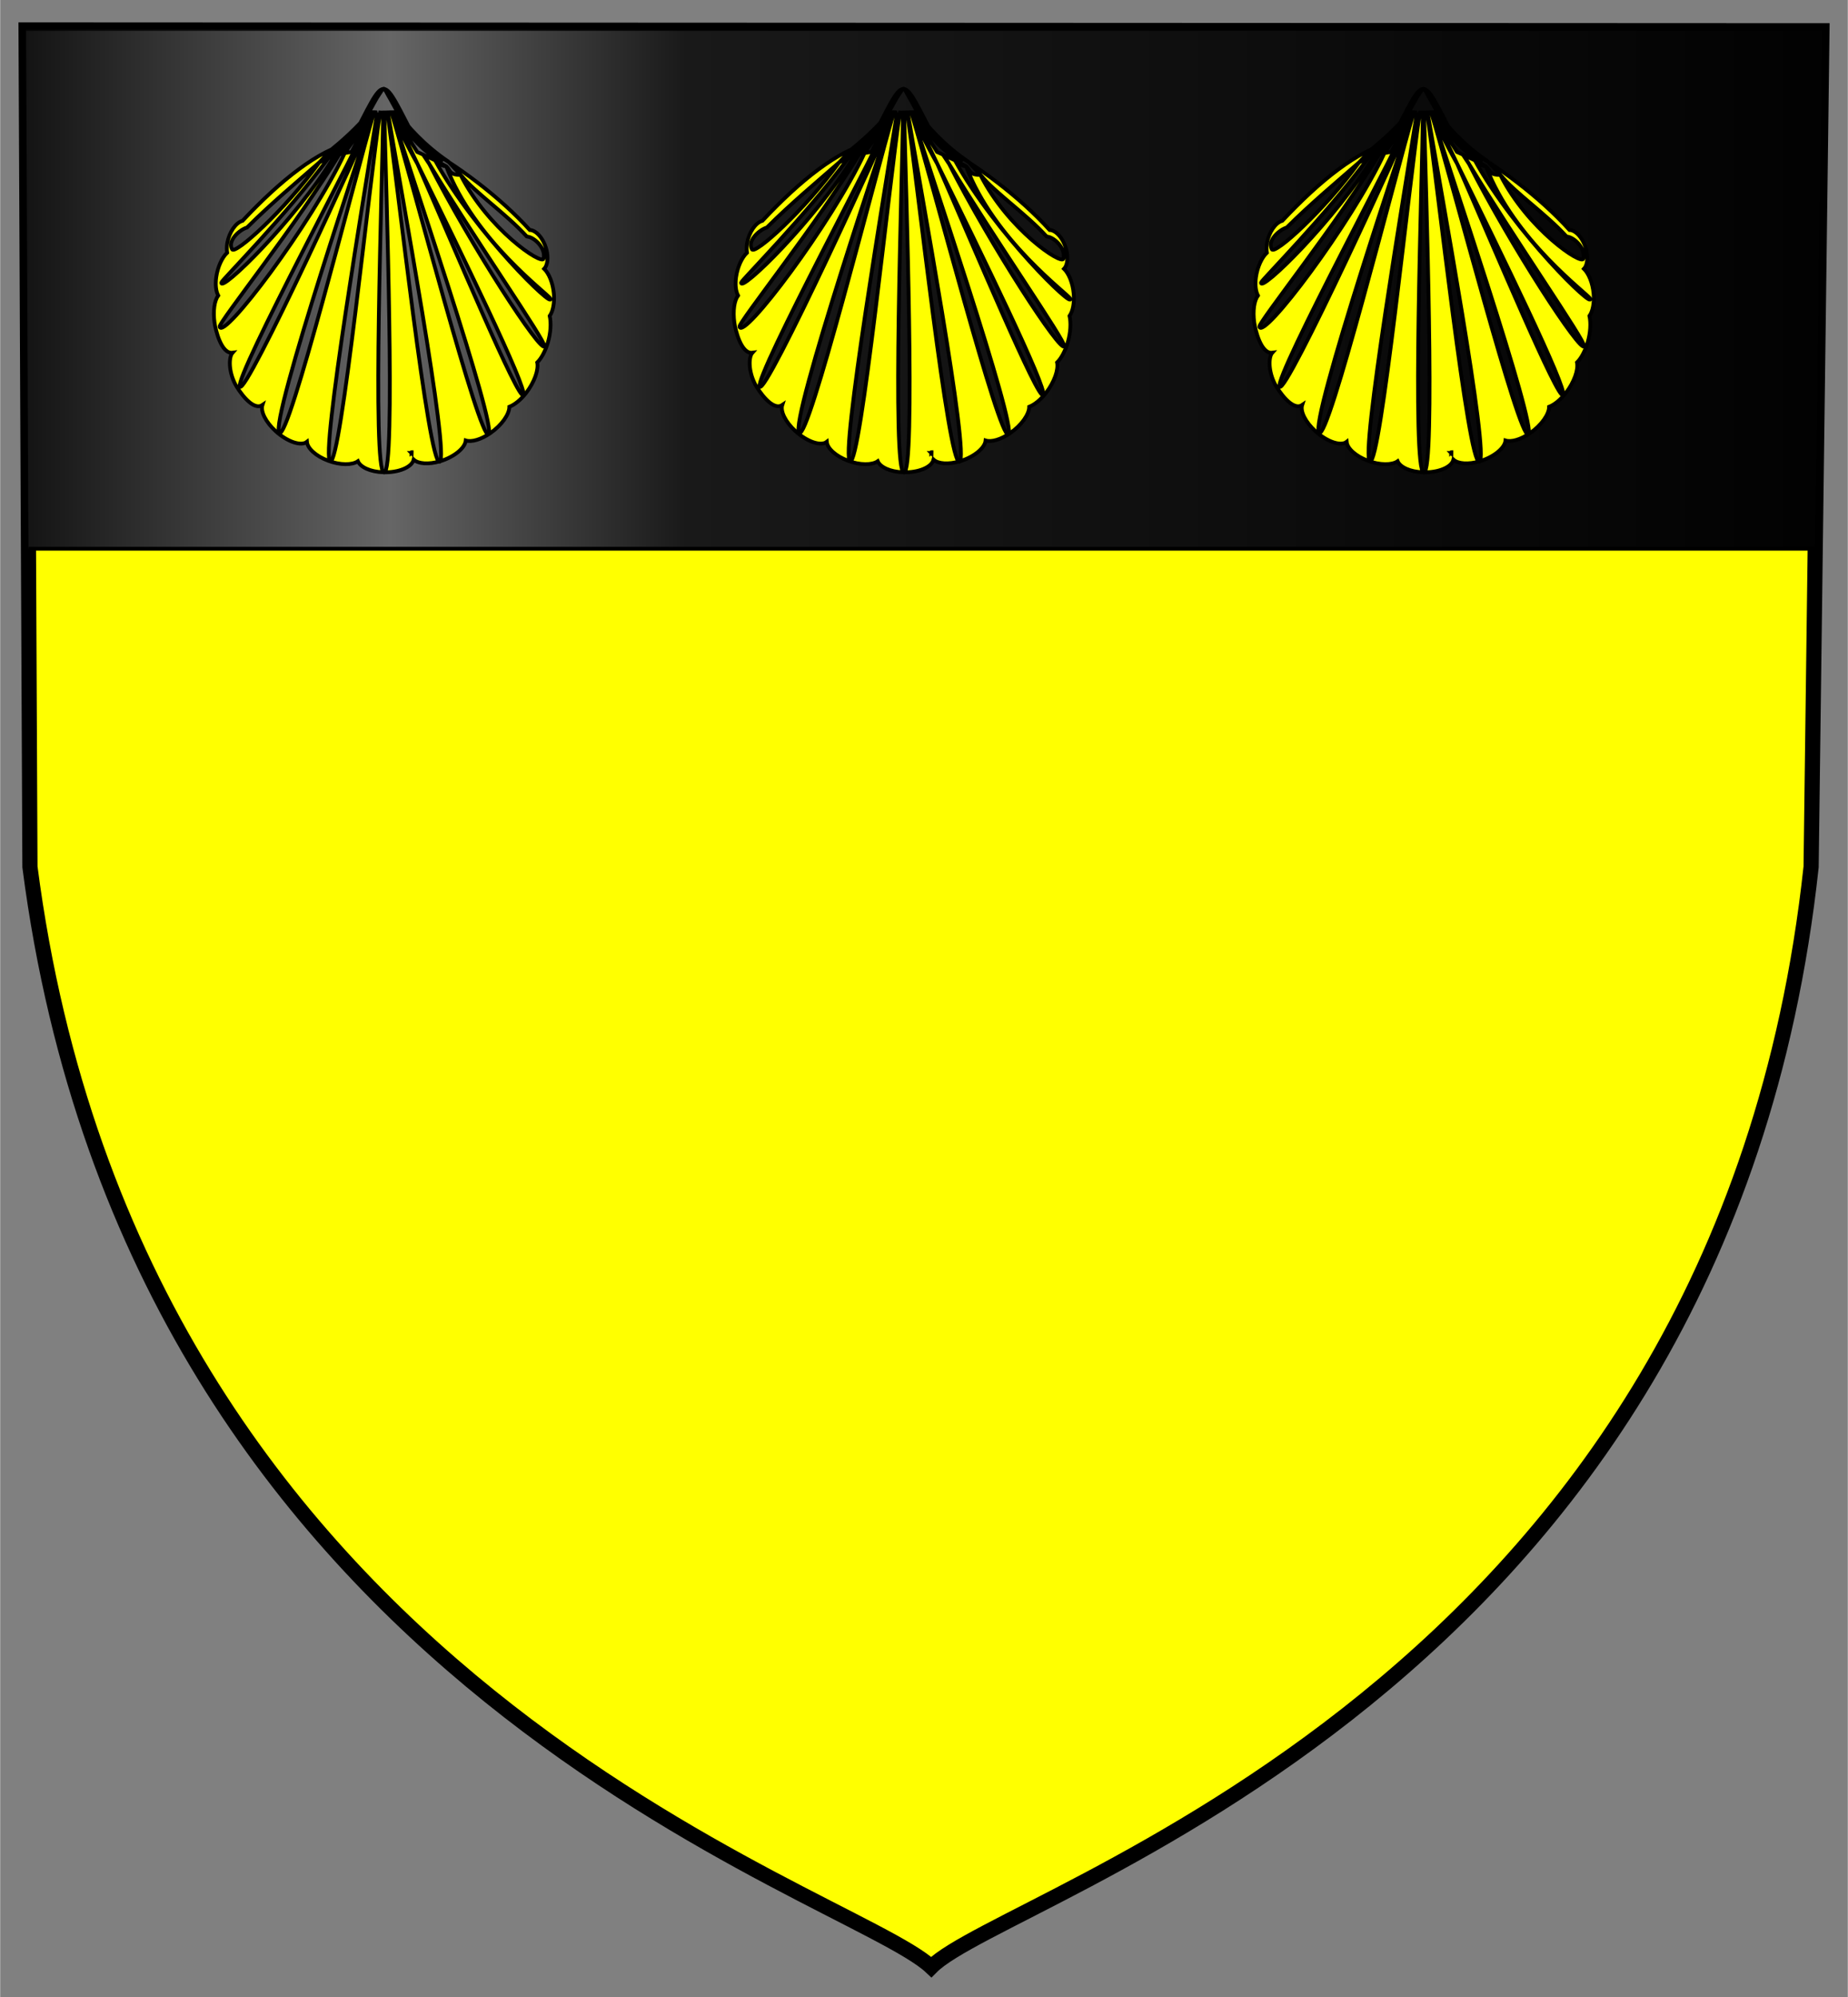
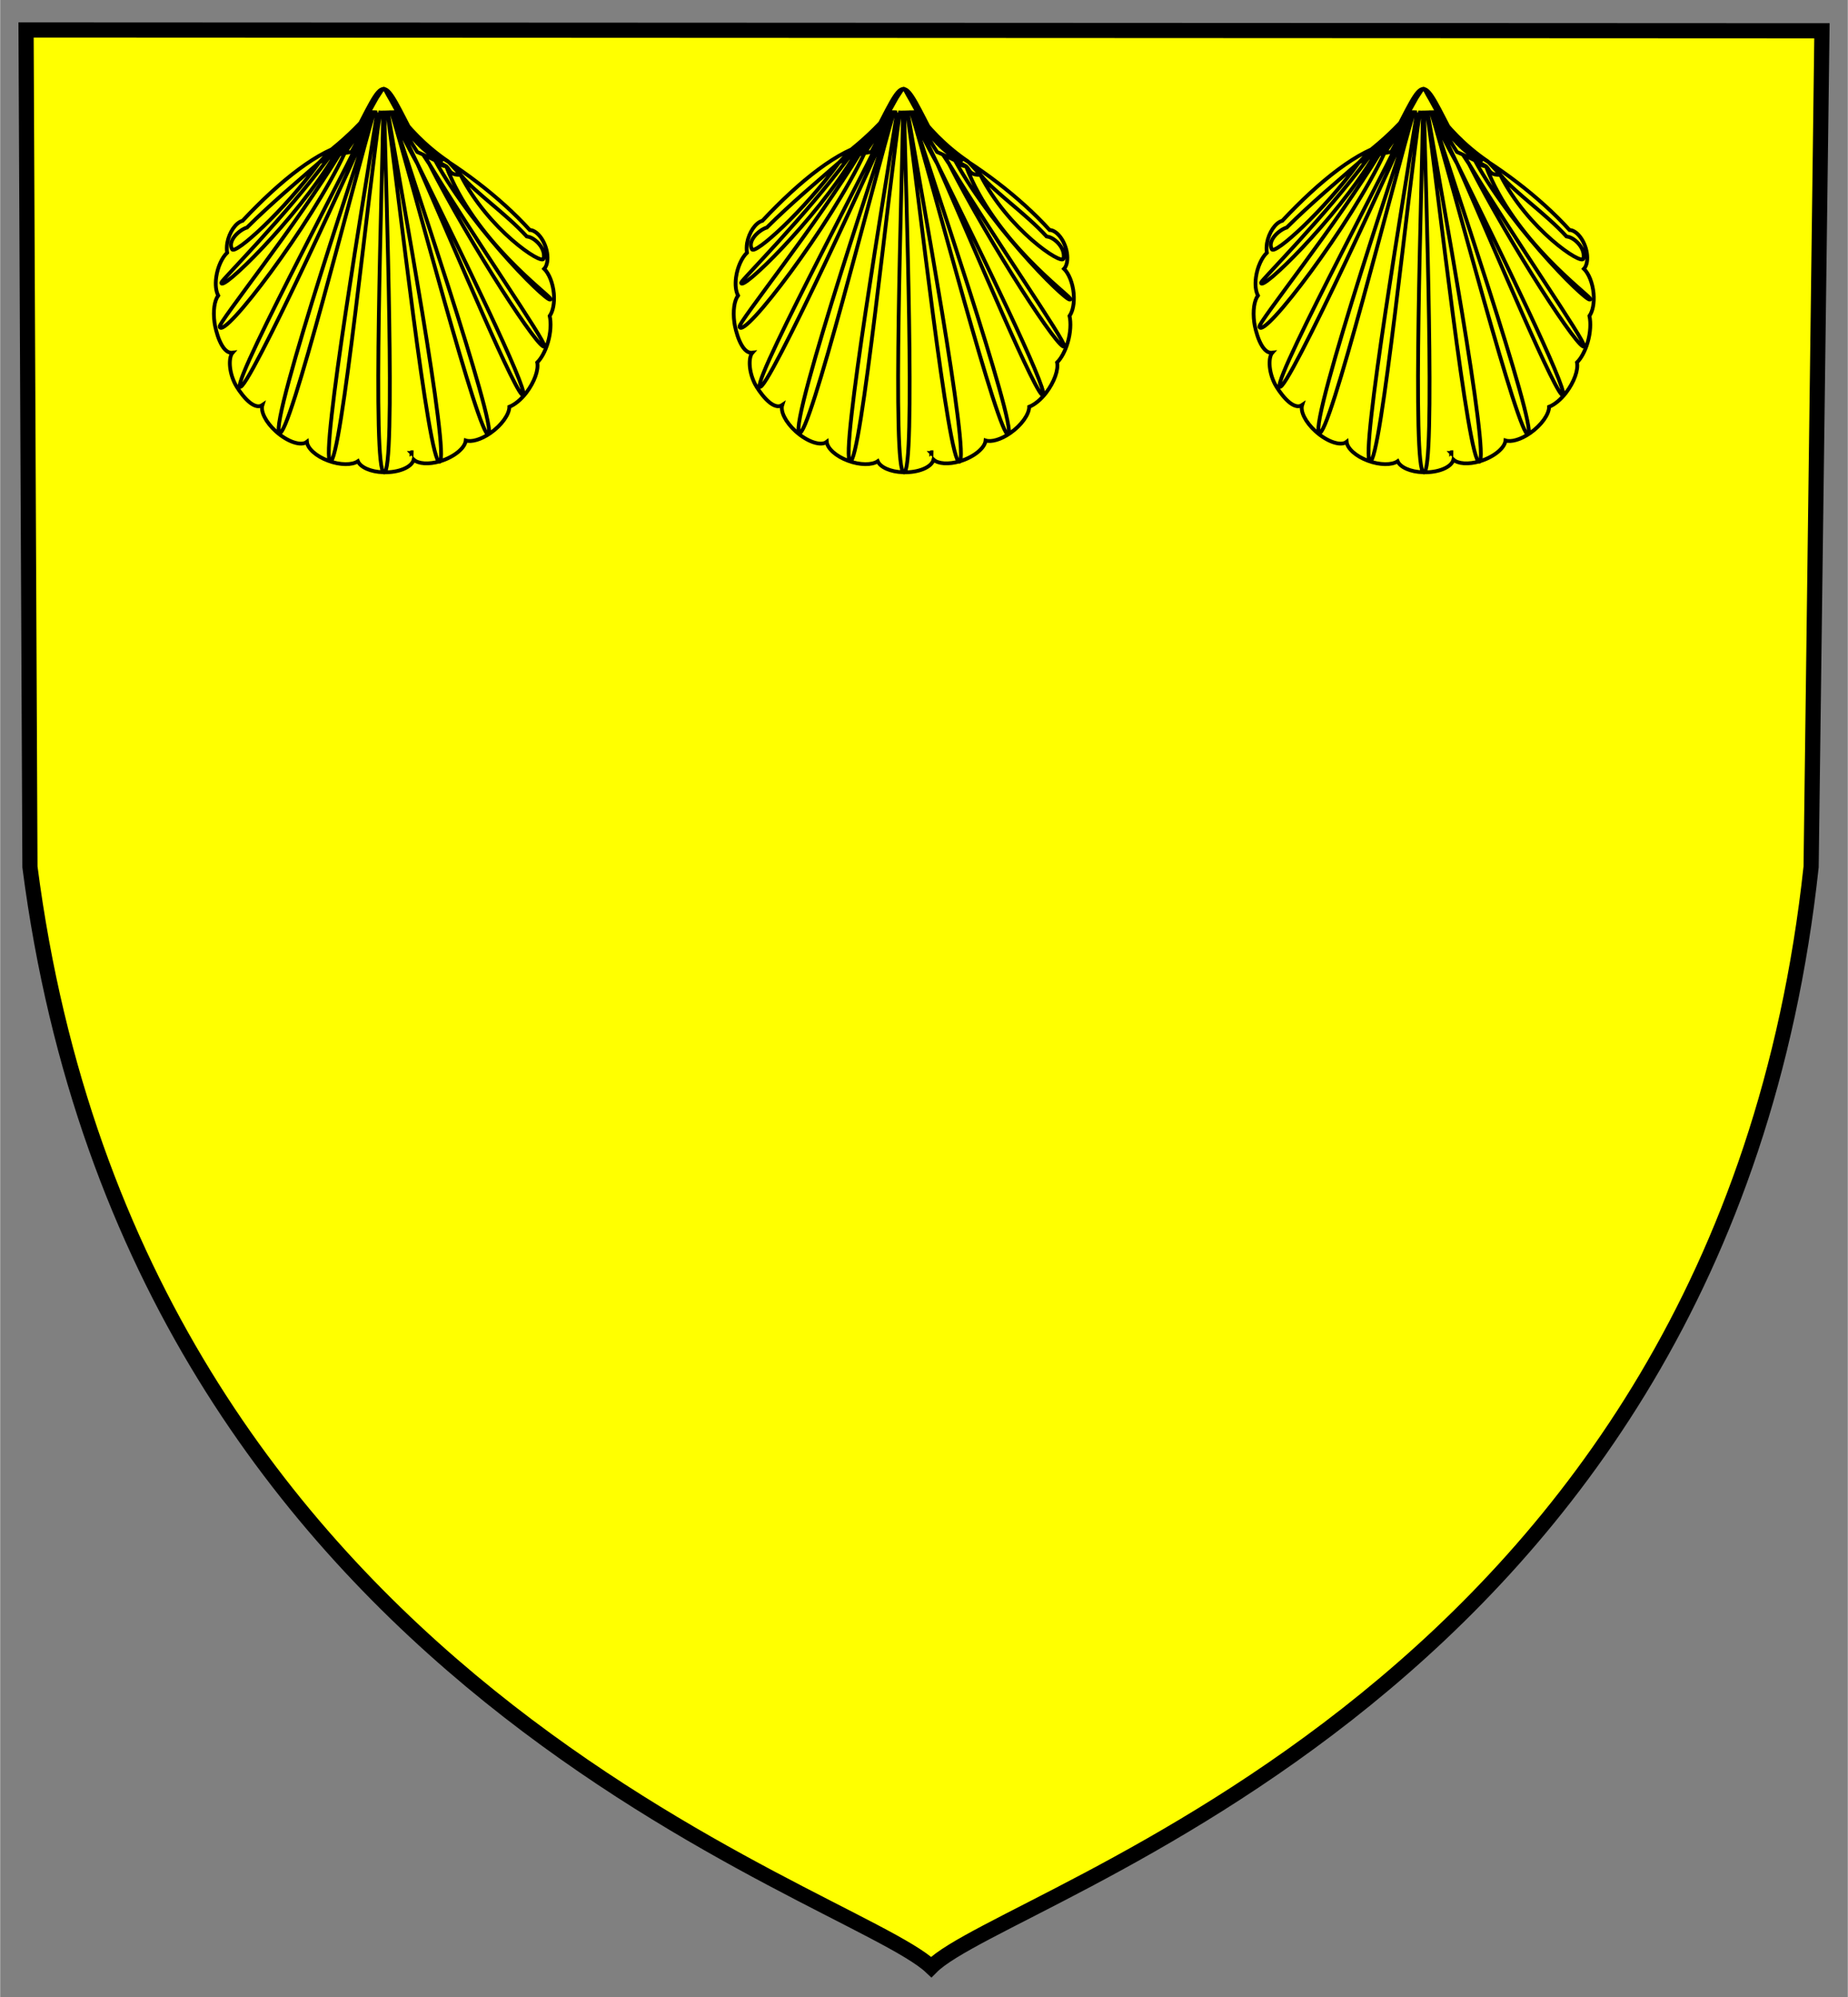
<svg xmlns="http://www.w3.org/2000/svg" xmlns:xlink="http://www.w3.org/1999/xlink" version="1.1" width="500" height="540" viewBox="0 0 50000 54010.693" id="svg2" xml:space="preserve" style="fill-rule:evenodd">
  <rect x="0" y="0" width="50000" height="54010.693" fill="#808080" stroke="none" />
  <defs id="defs4">
    <style type="text/css" id="style6" />
    <linearGradient x1="4680" y1="26908" x2="26736" y2="26908" id="id4" gradientUnits="userSpaceOnUse">
      <stop id="stop9" style="stop-color:#000000;stop-opacity:1" offset="0" />
      <stop id="stop11" style="stop-color:#000000;stop-opacity:1" offset="0.012" />
      <stop id="stop13" style="stop-color:#666666;stop-opacity:1" offset="0.239" />
      <stop id="stop15" style="stop-color:#191919;stop-opacity:1" offset="0.388" />
      <stop id="stop17" style="stop-color:#000000;stop-opacity:1" offset="1" />
    </linearGradient>
    <defs id="defs20">
      <clipPath id="id0">
        <path d="m 5917,24041 19899,9 -120,9259 c -990,9179 -8920,11344 -9749,12183 -907,-855 -8808,-3078 -9987,-12183 l -43,-9268 z" id="path23" />
      </clipPath>
      <clipPath id="id3">
        <path d="m 5917,24041 19899,9 -120,9259 c -990,9179 -8920,11344 -9749,12183 -907,-855 -8808,-3078 -9987,-12183 l -43,-9268 z" id="path26" />
      </clipPath>
    </defs>
    <linearGradient x1="4680" y1="26908" x2="26736" y2="26908" id="linearGradient3094" xlink:href="#id4" gradientUnits="userSpaceOnUse" gradientTransform="matrix(2.442,0,0,2.442,-13750.807,-57904.995)" />
    <clipPath id="clipPath3100">
      <path d="M 700.302,810.421 49299.698,832.402 49006.621,23445.689 C 46588.741,45863.592 27221.275,51151.179 25196.605,53200.271 22981.436,51112.102 3684.797,45682.861 805.321,23445.689 L 700.302,810.421 z" id="path3102" style="fill:none;stroke:#000000;stroke-width:410.307" />
    </clipPath>
  </defs>
  <path d="M 700.302,810.421 49299.698,832.402 49006.621,23445.689 C 46588.741,45863.592 27221.275,51151.179 25196.605,53200.271 22981.436,51112.102 3684.797,45682.861 805.321,23445.689 L 700.302,810.421 z" id="path66" style="fill:#ffff00;fill-opacity:1;stroke:#000000;stroke-width:410.307" />
  <g transform="matrix(2.442,0,0,2.442,-13750.807,-57904.995)" clip-path="url(#id0)" id="g28">
    <defs id="defs30">
      <mask id="id1">
        <defs id="defs33">
          <radialGradient cx="-42436" cy="-66245" r="24868" fx="-42436" fy="-66245" id="id2" gradientUnits="userSpaceOnUse">
            <stop id="stop36" style="stop-color:#ffffff;stop-opacity:0" offset="0" />
            <stop id="stop38" style="stop-color:#ffffff;stop-opacity:0.502" offset="0.788" />
            <stop id="stop40" style="stop-color:#ffffff;stop-opacity:1" offset="1" />
          </radialGradient>
        </defs>
        <rect width="19899" height="21451" x="5917" y="24041" id="rect42" style="fill:url(#id2)" />
      </mask>
    </defs>
    <path d="m 5917,24041 19899,0 0,21451 -19899,0 0,-21451 z" mask="url(#id1)" id="path44" style="fill:none" />
  </g>
-   <rect width="53867.445" height="14060.341" x="-2320.827" y="781.113" clip-path="url(#clipPath3100)" id="rect52" style="fill:url(#linearGradient3094);stroke:#000000;stroke-width:102.577" />
  <path d="m 11131.38,12257.497 c -2.442,-2.442 0,-4.885 -2.442,-7.327 2.442,0 4.884,0 7.327,0 0,2.442 -4.885,4.885 -4.885,7.327 z m 1326.171,-7529.621 c 740.018,1467.824 2207.842,2456.957 2249.361,2266.457 61.058,-283.307 -241.788,-564.172 -427.403,-593.48 -9.769,-2.442 -19.538,-2.442 -29.308,-4.885 -571.499,-627.672 -1375.016,-1164.979 -1792.65,-1668.093 z m -688.73,-390.769 c 1094.152,1985.593 3245.821,4054.224 3116.379,3734.282 -46.403,-112.346 -2058.861,-1572.843 -2813.533,-3573.09 -100.135,-56.173 -200.269,-109.904 -302.846,-161.192 z m -156.307,97.692 c 1125.902,2220.054 3038.225,5148.376 3113.937,4926.126 43.961,-124.557 -1895.228,-2913.668 -3113.937,-4926.126 z m -319.942,-2.442 c 1020.883,2329.957 2735.38,6420.816 2864.822,6252.297 124.557,-161.192 -1704.728,-3893.032 -2864.822,-6252.297 z m -2654.784,-41.519 c -610.576,534.865 -1304.19,1111.248 -1958.727,1763.343 -178.288,48.846 -537.307,339.48 -402.98,588.595 80.596,151.423 1396.997,-1023.325 2361.707,-2351.938 z m 410.307,-178.288 c -53.731,19.538 -109.904,39.077 -163.634,63.5 C 7709.713,5858.662 5995.216,7578.044 5985.447,7639.101 c -51.288,317.5 2029.554,-1707.17 3062.648,-3426.552 z m 275.98,-73.269 c -46.404,9.769 -95.25,21.981 -144.096,34.192 C 8058.962,6027.181 5909.735,8721.042 5939.043,8835.83 6034.293,9216.829 8422.866,6063.816 9324.076,4139.281 z M 10203.305,3040.244 c -295.519,1895.227 -1550.863,9329.599 -1269.998,9434.618 285.75,107.461 1074.613,-7685.929 1348.151,-9432.176 l 63.5,2.442 19.539,0 c -17.096,1768.228 -305.288,9725.252 24.423,9735.021 324.826,12.212 46.404,-7783.621 7.327,-9737.464 l 80.596,0 c 278.422,1919.65 1116.132,9534.753 1414.093,9446.83 295.519,-90.365 -1079.498,-7529.622 -1399.439,-9449.272 l 95.249,-2.442 c 564.172,1851.266 2388.573,8875.33 2627.919,8709.254 251.557,-175.846 -2246.919,-7475.891 -2618.149,-8709.254 l 7.327,0 c 139.211,351.692 376.114,840.152 688.729,1394.555 -310.172,-637.441 -534.864,-1142.998 -652.095,-1394.555 l 19.538,0 c 41.52,73.269 85.481,153.865 134.327,232.019 173.404,324.826 312.615,556.845 490.903,840.152 53.731,24.423 107.462,46.404 158.75,70.827 56.173,83.038 112.346,168.519 168.519,254 -51.289,-83.038 -100.135,-166.077 -151.423,-244.23 102.577,46.404 205.153,95.25 307.73,146.538 -36.634,-46.404 -73.269,-95.25 -109.903,-141.654 -515.326,-383.442 -791.307,-842.595 -950.056,-1160.094 l 12.211,0 c 217.365,351.692 603.249,852.364 1216.267,1306.632 -63.5,87.923 -17.096,139.211 134.327,156.307 105.019,87.923 78.154,241.788 385.884,229.577 -109.904,-119.673 -222.25,-239.346 -332.153,-359.019 -644.769,-434.73 -1116.133,-964.71 -1379.902,-1333.498 l 7.327,0 -190.5,-346.807 c -219.807,-361.461 -129.442,-395.653 -368.787,-39.077 l -214.923,385.884 21.981,0 c -210.038,258.884 -559.288,622.787 -1015.999,991.575 -112.346,119.673 -229.577,239.346 -346.807,363.903 83.038,-43.961 163.634,-83.038 246.673,-114.788 92.808,-107.461 185.615,-210.038 273.538,-310.173 410.307,-344.365 700.941,-683.845 876.787,-930.518 l 9.769,0 c -119.673,163.634 -427.403,559.288 -874.345,1033.094 -39.077,48.846 -80.596,95.25 -122.115,144.096 43.962,-14.654 87.923,-26.865 131.884,-39.077 34.192,-43.961 65.942,-87.923 97.692,-129.442 400.538,-471.365 681.403,-845.037 779.095,-1006.229 l 4.884,0 c -175.846,275.98 -468.922,735.133 -644.768,969.595 -29.308,43.962 -61.058,85.481 -92.808,131.884 61.058,-12.211 122.115,-21.981 180.731,-26.865 l 581.268,-1074.613 -9.769,0 -122.115,229.577 c 9.769,-7.327 -46.404,100.134 -41.519,97.692 17.096,166.077 -3568.205,6809.142 -3426.552,7090.007 148.981,297.961 3450.975,-6916.603 3558.436,-7246.314 -53.731,166.077 -2774.457,8233.005 -2488.707,8494.331 251.557,227.134 2022.227,-6826.238 2559.534,-8665.292 l 87.923,2.442 z m -742.461,835.268 c -835.268,173.404 -1880.574,1006.229 -2901.456,2095.496 -183.173,48.846 -363.903,312.615 -415.192,603.249 -14.654,97.692 -14.654,185.615 -2.442,261.326 -136.769,127 -256.442,383.442 -295.519,661.864 -29.308,207.596 -4.885,385.884 53.731,495.788 -100.135,134.327 -144.096,410.307 -100.135,730.249 26.865,200.269 185.615,857.248 488.461,815.729 -105.019,117.231 -109.904,495.788 70.827,847.48 90.365,170.961 473.807,747.345 737.576,566.614 -56.173,170.961 87.923,464.038 363.903,713.153 312.615,283.307 683.845,407.864 840.152,283.307 14.654,175.846 244.23,388.326 573.941,510.441 322.384,122.115 649.653,122.115 805.96,14.654 68.385,161.192 341.922,288.192 686.287,297.961 412.749,14.654 776.653,-136.769 823.056,-341.922 122.115,114.788 402.98,136.769 718.038,43.961 376.114,-114.788 671.633,-356.576 691.171,-561.73 153.865,48.846 410.307,-21.98 666.749,-200.269 305.288,-212.48 512.884,-507.999 512.884,-710.71 139.211,-53.731 307.73,-185.615 456.711,-378.557 222.249,-290.634 339.48,-622.787 297.961,-820.614 109.903,-107.461 217.365,-300.403 288.191,-539.749 78.154,-266.211 90.366,-532.422 48.847,-718.037 87.922,-124.558 134.326,-346.807 112.346,-605.691 -26.866,-288.192 -131.885,-542.191 -261.327,-669.191 78.154,-83.038 109.904,-244.23 78.154,-437.172 -51.289,-305.288 -249.115,-578.826 -439.615,-610.576 -9.769,0 -19.538,-2.442 -29.308,-2.442 -805.96,-888.999 -1931.861,-1738.92 -3043.11,-2347.054 -1035.536,-1958.727 -791.306,-1956.285 -1826.842,2.442 z m 1668.093,8360.004 c 0,-2.442 0,-2.442 -2.443,-4.884 2.443,-2.443 4.885,-2.443 7.327,-2.443 0,2.443 -2.442,4.885 -4.884,7.327 z" id="path64" style="fill:#ffff00;stroke:#000000;stroke-width:102.577" />
  <g transform="translate(0,-16703.307)" id="Obiekt_x0020_g³ówny_x0020_Pulpit">
 </g>
  <use transform="translate(14067.76,0)" id="use3159" x="0" y="0" width="50000" height="54010.691" xlink:href="#path64" />
  <use transform="translate(28137.064,0)" id="use3185" x="0" y="0" width="50000" height="54010.691" xlink:href="#path64" />
</svg>